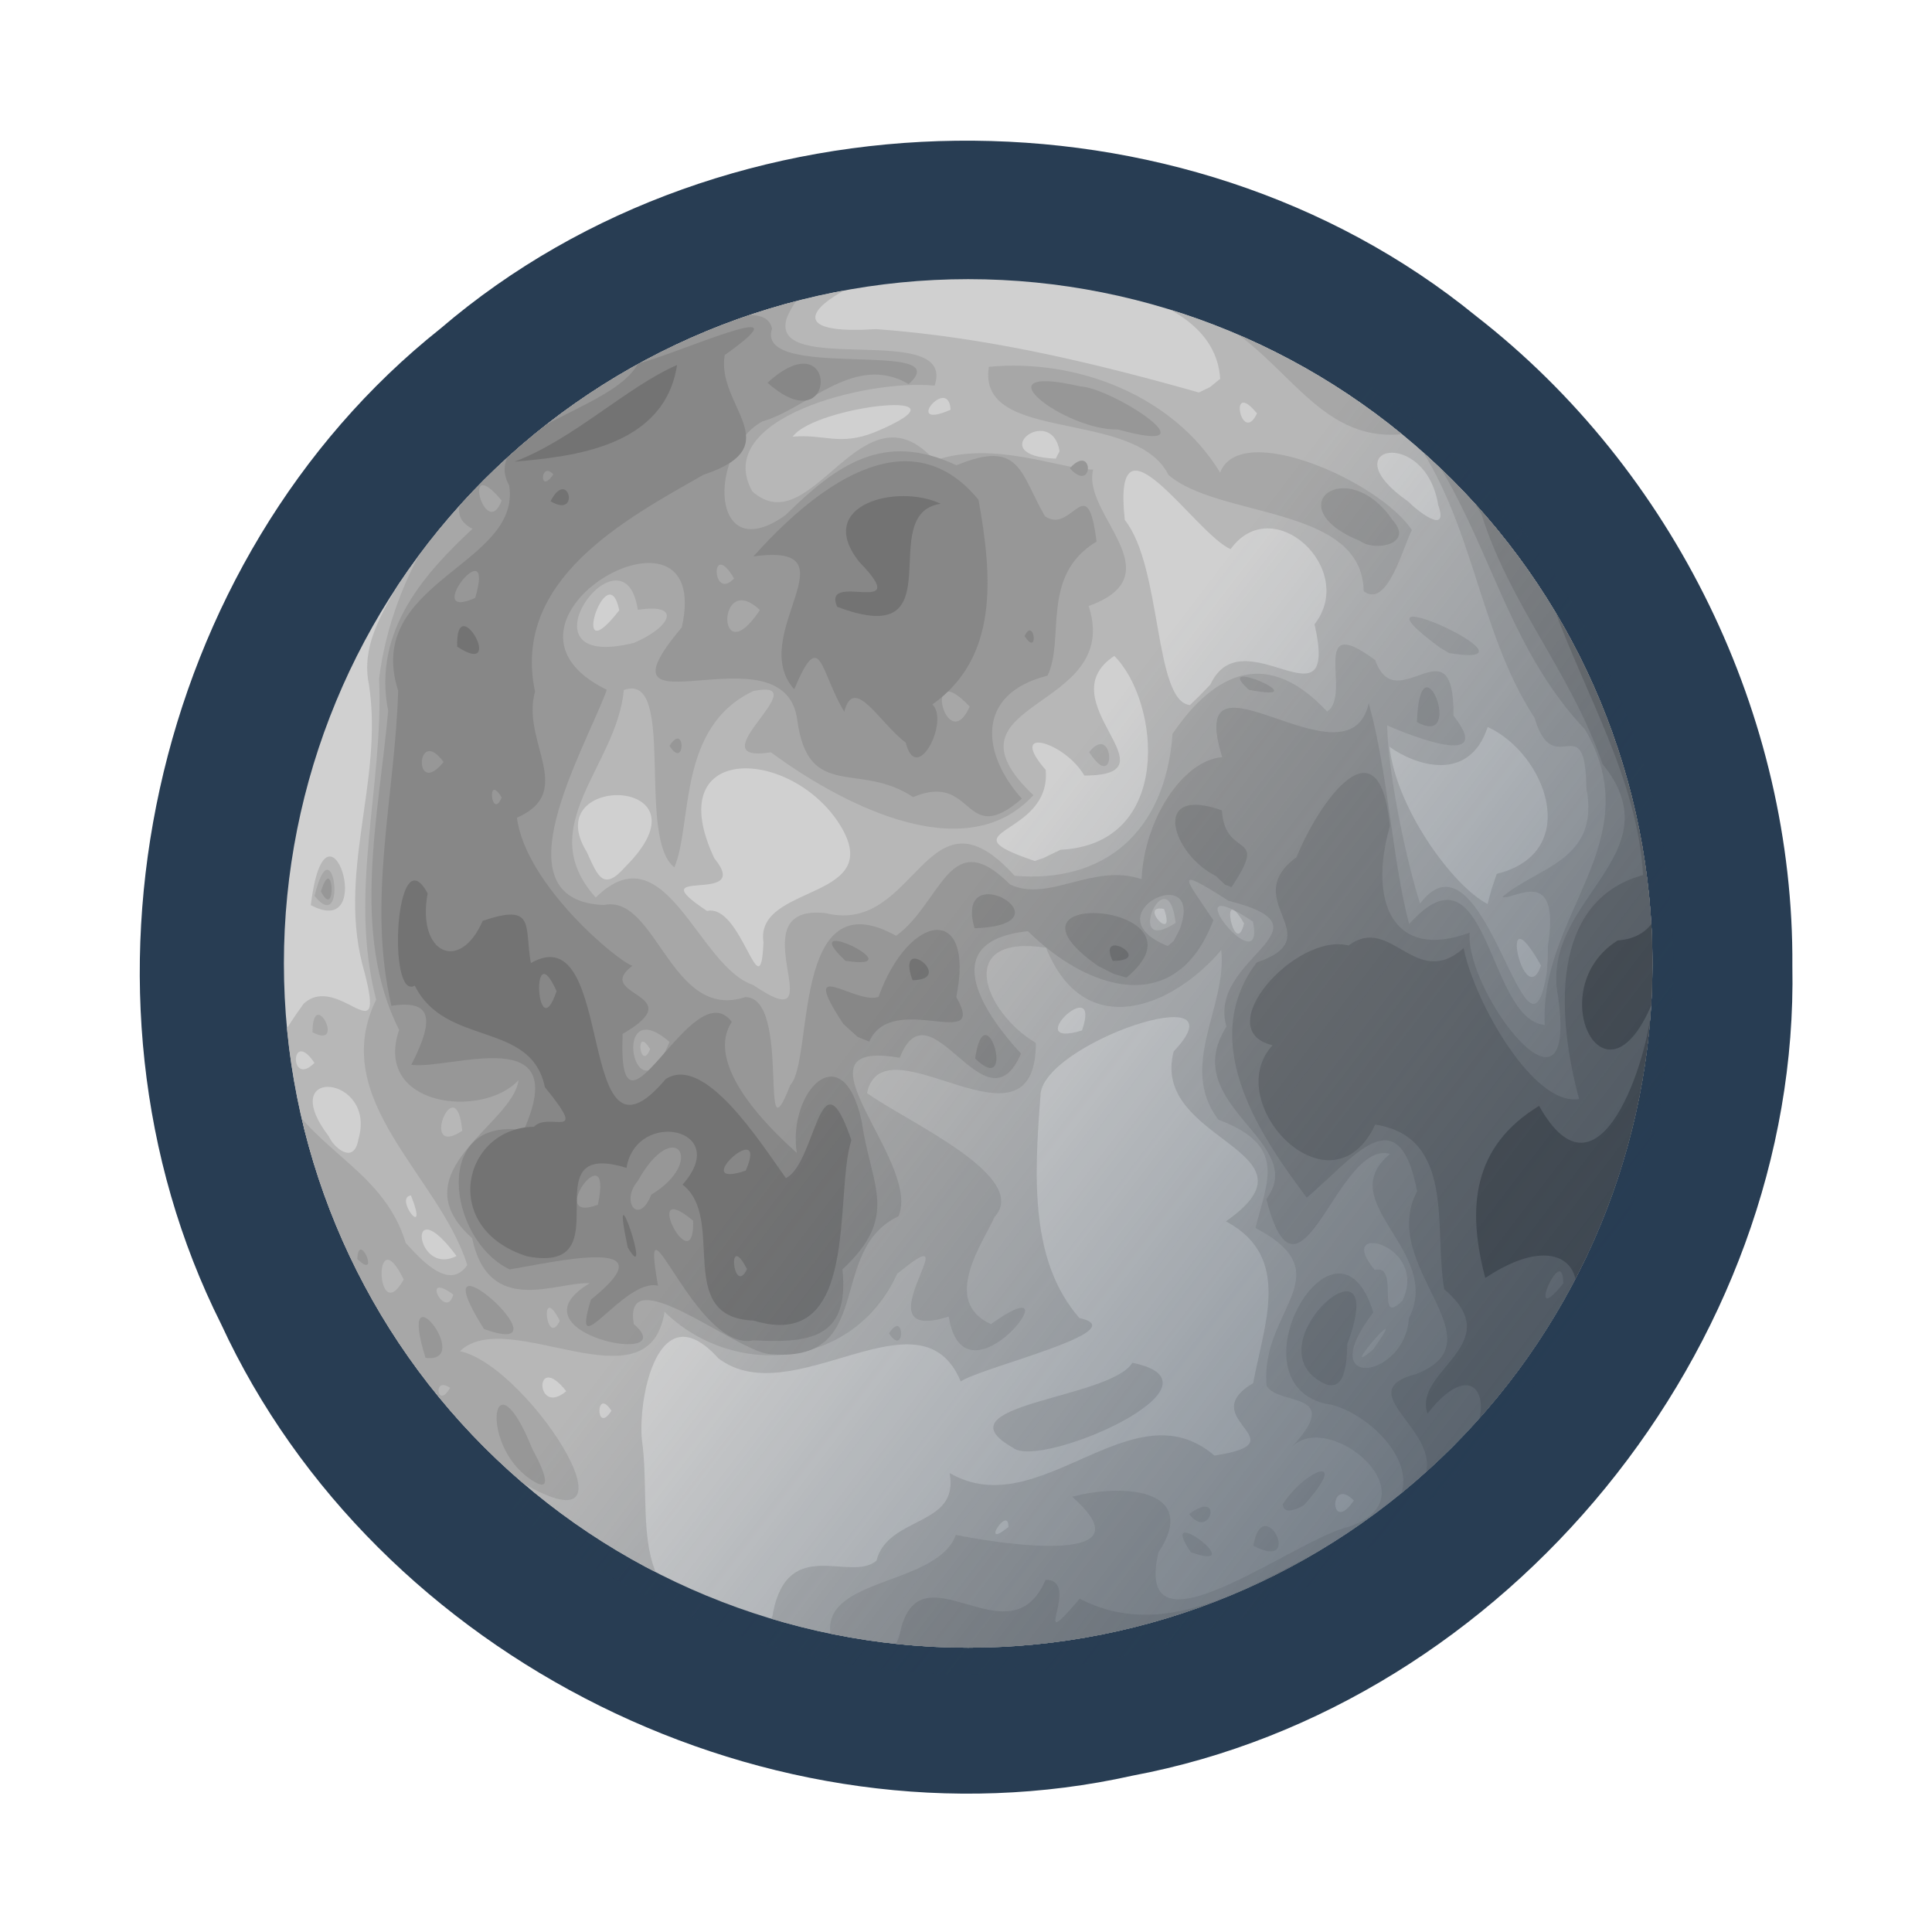
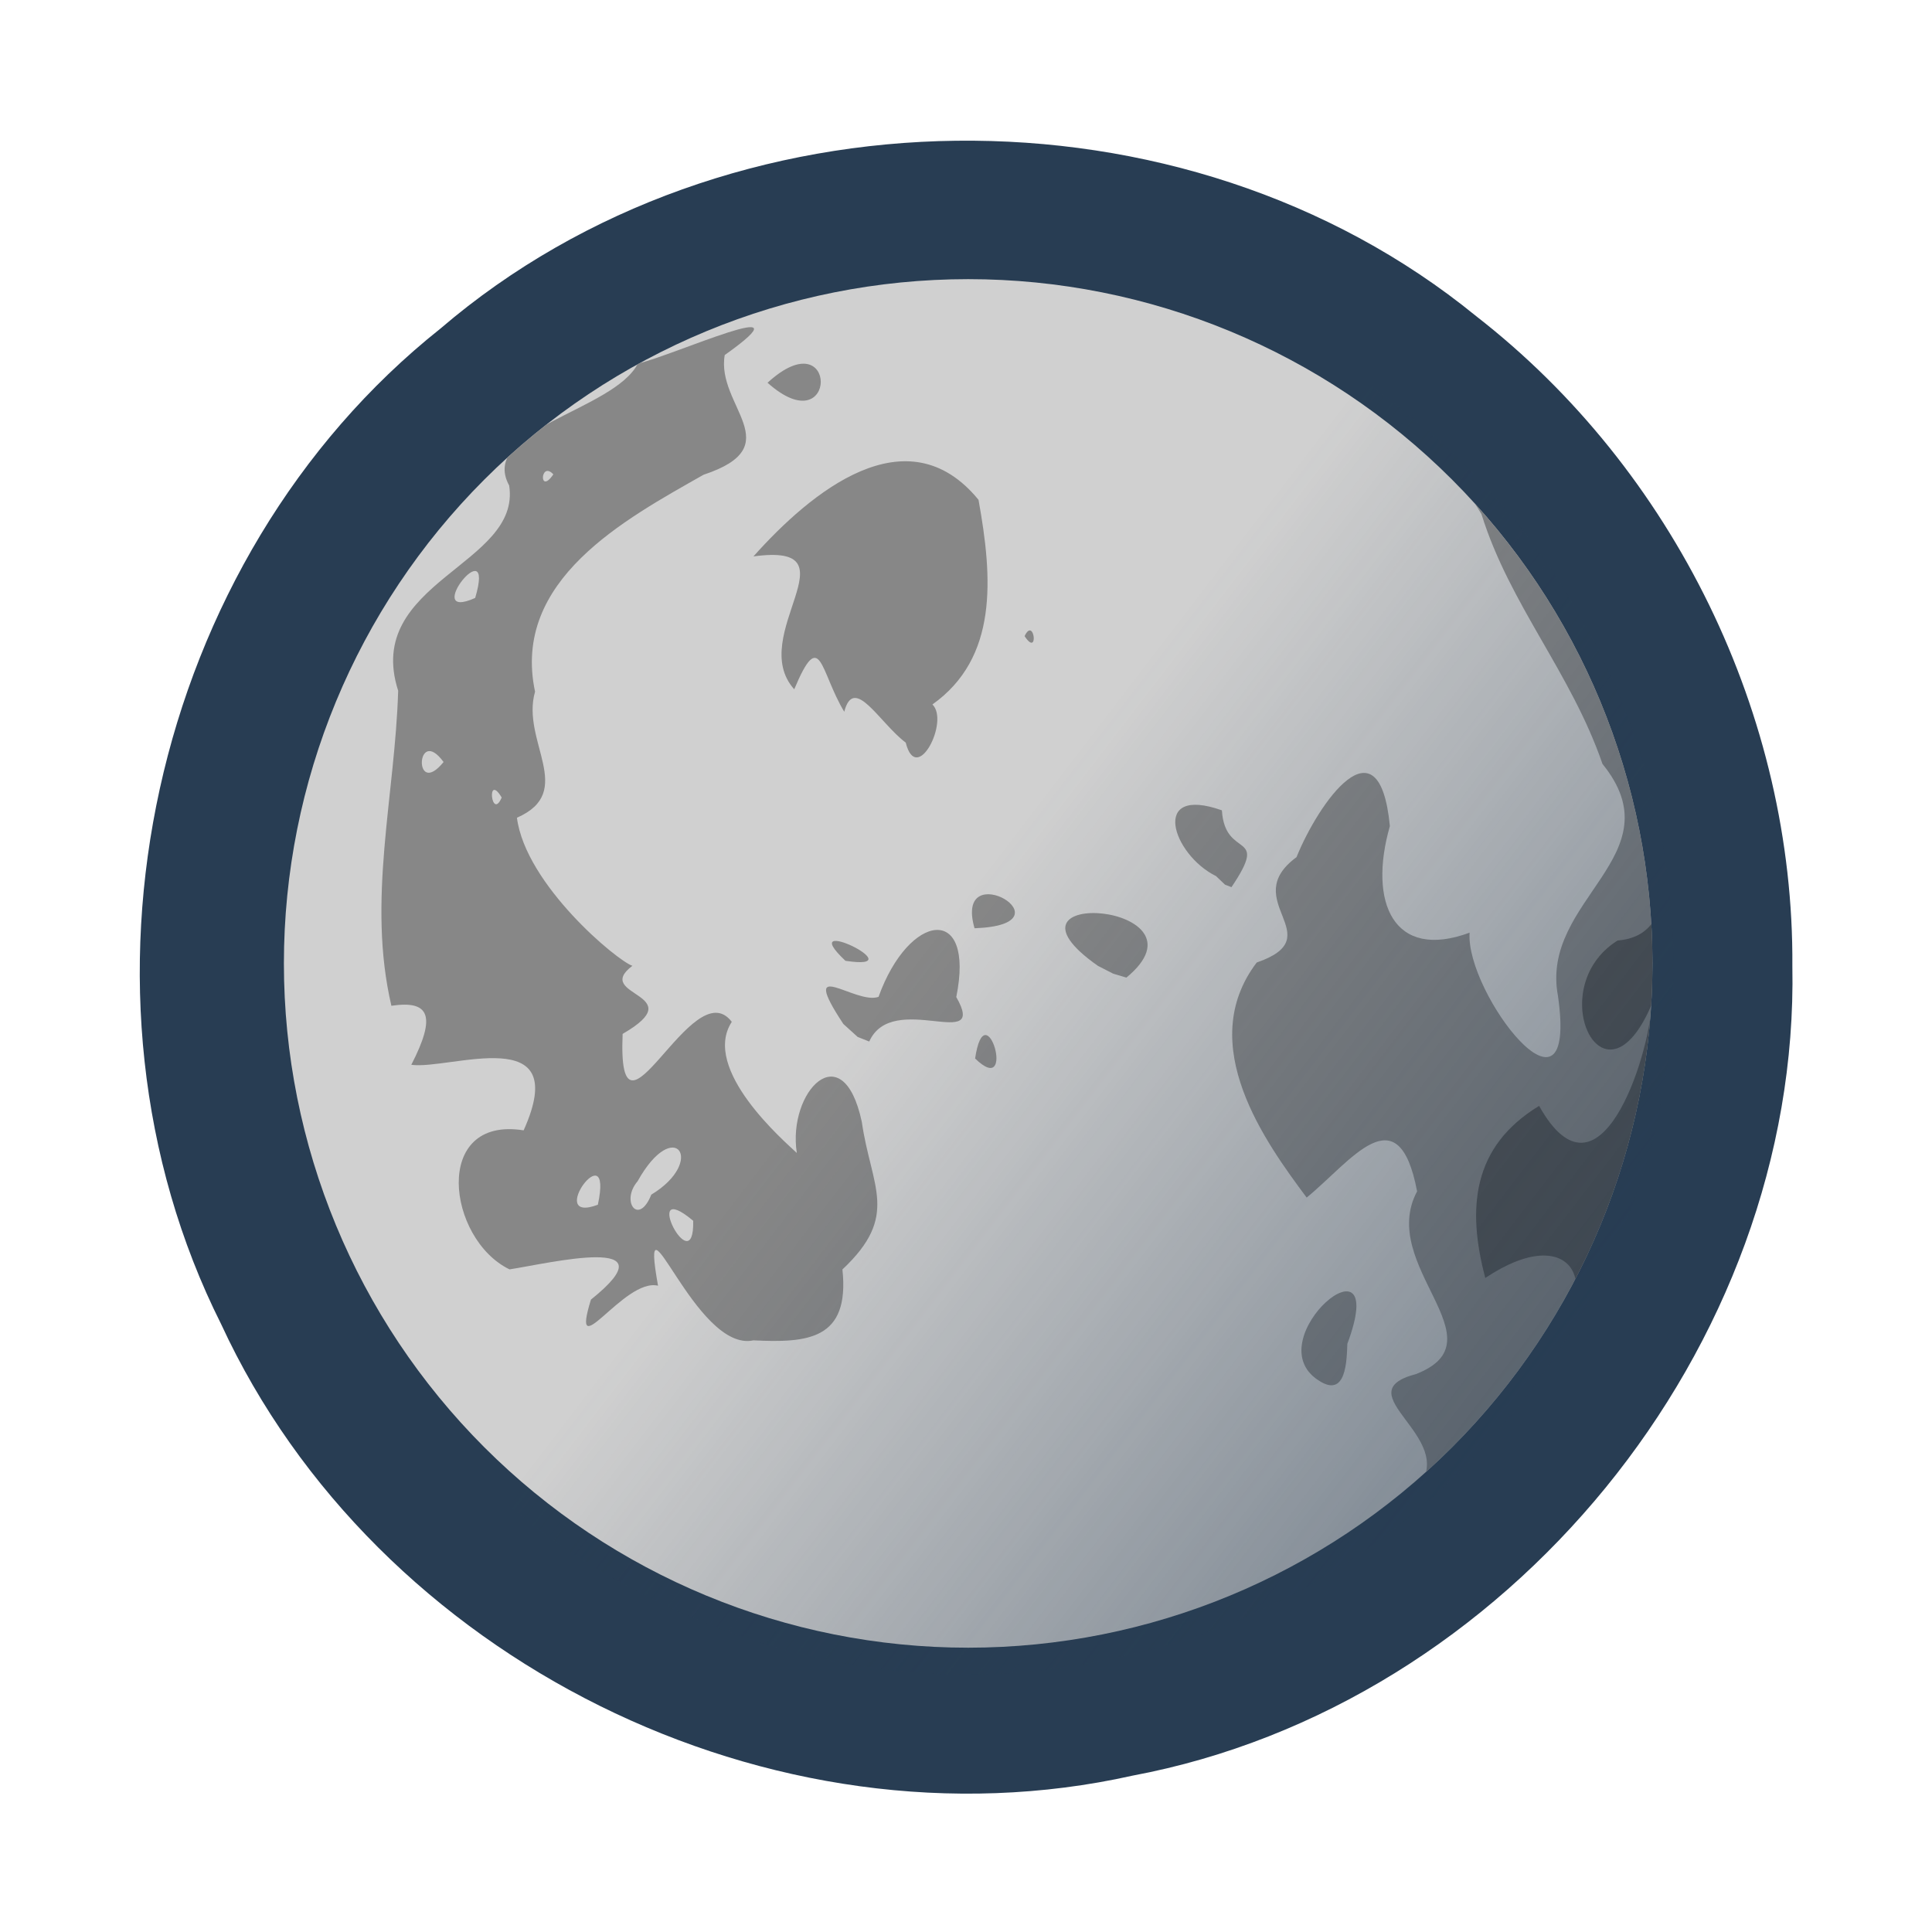
<svg xmlns="http://www.w3.org/2000/svg" xmlns:ns1="http://sodipodi.sourceforge.net/DTD/sodipodi-0.dtd" xmlns:ns2="http://www.inkscape.org/namespaces/inkscape" xmlns:xlink="http://www.w3.org/1999/xlink" width="90" height="90" id="svg2" ns1:version="0.32" ns2:version="0.45+devel" version="1.0" ns1:docname="weather-clear-night.svg" ns2:output_extension="org.inkscape.output.svg.inkscape">
  <defs id="defs4">
    <ns2:perspective ns1:type="inkscape:persp3d" ns2:vp_x="-50 : 600 : 1" ns2:vp_y="0 : 1000 : 0" ns2:vp_z="700 : 600 : 1" ns2:persp3d-origin="300 : 400 : 1" id="perspective39" />
    <linearGradient ns2:collect="always" id="linearGradient3471">
      <stop style="stop-color:#283d53;stop-opacity:0.466" offset="0" id="stop3473" />
      <stop style="stop-color:#283d53;stop-opacity:0;" offset="1" id="stop3475" />
    </linearGradient>
    <ns2:perspective ns1:type="inkscape:persp3d" ns2:vp_x="-50 : 600 : 1" ns2:vp_y="0 : 1000 : 0" ns2:vp_z="700 : 600 : 1" ns2:persp3d-origin="300 : 400 : 1" id="perspective10" />
    <ns2:perspective id="perspective3209" ns2:persp3d-origin="300 : 400 : 1" ns2:vp_z="700 : 600 : 1" ns2:vp_y="0 : 1000 : 0" ns2:vp_x="-50 : 600 : 1" ns1:type="inkscape:persp3d" />
    <clipPath clipPathUnits="userSpaceOnUse" id="clipPath3359">
      <path ns1:type="arc" style="opacity:1;fill:#c2c2c2;fill-opacity:1;fill-rule:evenodd;stroke:#000000;stroke-width:0;stroke-linecap:butt;stroke-linejoin:miter;marker:none;marker-start:none;marker-mid:none;marker-end:none;stroke-miterlimit:4;stroke-dasharray:none;stroke-dashoffset:0;stroke-opacity:1;visibility:visible;display:inline;overflow:visible;enable-background:accumulate" id="path3361" ns1:cx="42.831326" ns1:cy="43.554218" ns1:rx="27.469879" ns1:ry="27.469879" d="M 70.301,43.554 A 27.47,27.47 0 1 1 15.361,43.554 A 27.47,27.47 0 1 1 70.301,43.554 z" transform="matrix(0.967,0,0,0.967,1.59,0.529)" />
    </clipPath>
    <clipPath clipPathUnits="userSpaceOnUse" id="clipPath3363">
      <path ns1:type="arc" style="opacity:1;fill:#c2c2c2;fill-opacity:1;fill-rule:evenodd;stroke:#000000;stroke-width:0;stroke-linecap:butt;stroke-linejoin:miter;marker:none;marker-start:none;marker-mid:none;marker-end:none;stroke-miterlimit:4;stroke-dasharray:none;stroke-dashoffset:0;stroke-opacity:1;visibility:visible;display:inline;overflow:visible;enable-background:accumulate" id="path3365" ns1:cx="42.831326" ns1:cy="43.554218" ns1:rx="27.469879" ns1:ry="27.469879" d="M 70.301,43.554 A 27.47,27.47 0 1 1 15.361,43.554 A 27.47,27.47 0 1 1 70.301,43.554 z" transform="matrix(0.967,0,0,0.967,1.59,0.529)" />
    </clipPath>
    <clipPath clipPathUnits="userSpaceOnUse" id="clipPath3367">
      <path ns1:type="arc" style="opacity:1;fill:#c2c2c2;fill-opacity:1;fill-rule:evenodd;stroke:#000000;stroke-width:0;stroke-linecap:butt;stroke-linejoin:miter;marker:none;marker-start:none;marker-mid:none;marker-end:none;stroke-miterlimit:4;stroke-dasharray:none;stroke-dashoffset:0;stroke-opacity:1;visibility:visible;display:inline;overflow:visible;enable-background:accumulate" id="path3369" ns1:cx="42.831326" ns1:cy="43.554218" ns1:rx="27.469879" ns1:ry="27.469879" d="M 70.301,43.554 A 27.47,27.47 0 1 1 15.361,43.554 A 27.47,27.47 0 1 1 70.301,43.554 z" transform="matrix(0.967,0,0,0.967,1.59,0.529)" />
    </clipPath>
    <clipPath clipPathUnits="userSpaceOnUse" id="clipPath3371">
      <path ns1:type="arc" style="opacity:1;fill:#c2c2c2;fill-opacity:1;fill-rule:evenodd;stroke:#000000;stroke-width:0;stroke-linecap:butt;stroke-linejoin:miter;marker:none;marker-start:none;marker-mid:none;marker-end:none;stroke-miterlimit:4;stroke-dasharray:none;stroke-dashoffset:0;stroke-opacity:1;visibility:visible;display:inline;overflow:visible;enable-background:accumulate" id="path3373" ns1:cx="42.831326" ns1:cy="43.554218" ns1:rx="27.469879" ns1:ry="27.469879" d="M 70.301,43.554 A 27.47,27.47 0 1 1 15.361,43.554 A 27.47,27.47 0 1 1 70.301,43.554 z" transform="matrix(0.967,0,0,0.967,1.59,0.529)" />
    </clipPath>
    <clipPath clipPathUnits="userSpaceOnUse" id="clipPath3375">
-       <path ns1:type="arc" style="opacity:1;fill:#c2c2c2;fill-opacity:1;fill-rule:evenodd;stroke:#000000;stroke-width:0;stroke-linecap:butt;stroke-linejoin:miter;marker:none;marker-start:none;marker-mid:none;marker-end:none;stroke-miterlimit:4;stroke-dasharray:none;stroke-dashoffset:0;stroke-opacity:1;visibility:visible;display:inline;overflow:visible;enable-background:accumulate" id="path3377" ns1:cx="42.831326" ns1:cy="43.554218" ns1:rx="27.469879" ns1:ry="27.469879" d="M 70.301,43.554 A 27.47,27.47 0 1 1 15.361,43.554 A 27.47,27.47 0 1 1 70.301,43.554 z" transform="matrix(0.967,0,0,0.967,1.59,0.529)" />
-     </clipPath>
+       </clipPath>
    <clipPath clipPathUnits="userSpaceOnUse" id="clipPath3379">
      <path ns1:type="arc" style="opacity:1;fill:#c2c2c2;fill-opacity:1;fill-rule:evenodd;stroke:#000000;stroke-width:0;stroke-linecap:butt;stroke-linejoin:miter;marker:none;marker-start:none;marker-mid:none;marker-end:none;stroke-miterlimit:4;stroke-dasharray:none;stroke-dashoffset:0;stroke-opacity:1;visibility:visible;display:inline;overflow:visible;enable-background:accumulate" id="path3381" ns1:cx="42.831326" ns1:cy="43.554218" ns1:rx="27.469879" ns1:ry="27.469879" d="M 70.301,43.554 A 27.47,27.47 0 1 1 15.361,43.554 A 27.47,27.47 0 1 1 70.301,43.554 z" transform="matrix(0.967,0,0,0.967,1.59,0.529)" />
    </clipPath>
    <clipPath clipPathUnits="userSpaceOnUse" id="clipPath3383">
-       <path ns1:type="arc" style="opacity:1;fill:#c2c2c2;fill-opacity:1;fill-rule:evenodd;stroke:#000000;stroke-width:0;stroke-linecap:butt;stroke-linejoin:miter;marker:none;marker-start:none;marker-mid:none;marker-end:none;stroke-miterlimit:4;stroke-dasharray:none;stroke-dashoffset:0;stroke-opacity:1;visibility:visible;display:inline;overflow:visible;enable-background:accumulate" id="path3385" ns1:cx="42.831326" ns1:cy="43.554218" ns1:rx="27.469879" ns1:ry="27.469879" d="M 70.301,43.554 A 27.47,27.47 0 1 1 15.361,43.554 A 27.47,27.47 0 1 1 70.301,43.554 z" transform="matrix(0.967,0,0,0.967,1.59,0.529)" />
-     </clipPath>
+       </clipPath>
    <clipPath clipPathUnits="userSpaceOnUse" id="clipPath3387">
      <path ns1:type="arc" style="opacity:1;fill:#c2c2c2;fill-opacity:1;fill-rule:evenodd;stroke:#000000;stroke-width:0;stroke-linecap:butt;stroke-linejoin:miter;marker:none;marker-start:none;marker-mid:none;marker-end:none;stroke-miterlimit:4;stroke-dasharray:none;stroke-dashoffset:0;stroke-opacity:1;visibility:visible;display:inline;overflow:visible;enable-background:accumulate" id="path3389" ns1:cx="42.831326" ns1:cy="43.554218" ns1:rx="27.469879" ns1:ry="27.469879" d="M 70.301,43.554 A 27.47,27.47 0 1 1 15.361,43.554 A 27.47,27.47 0 1 1 70.301,43.554 z" transform="matrix(0.967,0,0,0.967,1.59,0.529)" />
    </clipPath>
    <linearGradient ns2:collect="always" xlink:href="#linearGradient3471" id="linearGradient3477" x1="73.739" y1="69.271" x2="42.839" y2="45.596" gradientUnits="userSpaceOnUse" gradientTransform="matrix(0.985,0,0,0.985,-5.3833166e-2,0.125)" />
    <linearGradient ns2:collect="always" xlink:href="#linearGradient3471" id="linearGradient2423" gradientUnits="userSpaceOnUse" gradientTransform="matrix(0.889,0,0,0.889,4.337,4.504)" x1="73.739" y1="69.271" x2="42.839" y2="45.596" />
  </defs>
  <ns1:namedview id="base" pagecolor="#ffffff" bordercolor="#666666" borderopacity="1.0" gridtolerance="10000" guidetolerance="10" objecttolerance="10" ns2:pageopacity="0.0" ns2:pageshadow="2" ns2:zoom="5.5333333" ns2:cx="38.796508" ns2:cy="44.015384" ns2:document-units="px" ns2:current-layer="layer1" showgrid="false" ns2:window-width="1024" ns2:window-height="736" ns2:window-x="0" ns2:window-y="1" />
  <g ns2:label="Layer 1" ns2:groupmode="layer" id="layer1">
    <path style="opacity:1;fill:#283d53;fill-opacity:1;fill-rule:evenodd;stroke:#000000;stroke-width:0;stroke-linecap:butt;stroke-linejoin:miter;marker:none;marker-start:none;marker-mid:none;marker-end:none;stroke-miterlimit:4;stroke-dasharray:none;stroke-dashoffset:0;stroke-opacity:1;visibility:visible;display:inline;overflow:visible;enable-background:accumulate" d="M 83.495,45.005 C 83.838,62.774 70.208,79.446 52.755,82.717 C 35.964,86.471 17.512,77.295 10.304,61.689 C 2.563,46.272 7.015,26.042 20.519,15.305 C 33.875,3.864 55.134,3.609 68.762,14.725 C 77.971,21.88 83.579,33.333 83.495,45.005 z" id="path3391" />
    <path style="fill:#d0d0d0" clip-path="url(#clipPath3387)" d="M 5.602,42.47 C 5.602,29.94 5.602,17.41 5.602,4.88 C 30.663,4.88 55.723,4.88 80.783,4.88 C 80.783,29.94 80.783,55 80.783,80.06 C 55.723,80.06 30.663,80.06 5.602,80.06 C 5.602,67.53 5.602,55 5.602,42.47 z" id="path3233" transform="matrix(1.2,0,0,1.2,-6.508,-6.295)" />
    <path style="fill:#b7b7b7" clip-path="url(#clipPath3383)" d="M 5.602,42.47 C 5.602,29.94 5.602,17.41 5.602,4.88 C 30.663,4.88 55.723,4.88 80.783,4.88 C 80.783,29.94 80.783,55 80.783,80.06 C 55.723,80.06 30.663,80.06 5.602,80.06 C 5.602,67.53 5.602,55 5.602,42.47 z M 35.432,67.843 C 36.034,64.836 38.445,66.69 39.448,65.83 C 39.893,64.076 42.686,64.525 42.286,62.428 C 45.788,64.464 49.367,59.016 52.567,61.751 C 55.998,61.227 51.723,60.327 54.071,58.939 C 54.496,56.633 55.592,54.03 53.014,52.658 C 56.98,49.892 50.05,49.579 50.986,46.062 C 53.821,43.07 45.769,45.772 45.813,47.809 C 45.558,51.052 45.432,54.239 47.325,56.411 C 49.557,56.9 43.544,58.316 42.718,58.872 C 41.154,55.117 36.191,60.161 33.309,57.975 C 30.936,55.338 30.167,59.667 30.347,61.181 C 30.753,64.089 29.587,67.926 34.118,68.196 C 34.508,68.247 35.412,68.471 35.432,67.843 z M 44.747,61.447 C 41.746,59.753 48.508,59.568 49.381,58.149 C 53.445,58.979 45.768,62.313 44.747,61.447 z M 29.41,65.776 C 27.454,64.877 30.182,66.615 29.41,65.776 z M 44.571,64.523 C 44.586,63.633 43.422,65.461 44.571,64.523 z M 57.978,63.494 C 56.994,62.498 57.039,64.883 57.978,63.494 z M 29.159,60.012 C 28.536,59.036 28.536,60.988 29.159,60.012 z M 27.405,59.252 C 26.147,57.65 26.195,60.278 27.405,59.252 z M 23.145,54.003 C 21.159,51.323 21.539,54.836 23.145,54.003 z M 21.377,51.653 C 20.693,51.733 22.106,53.497 21.377,51.653 L 21.377,51.653 z M 19.338,49.469 C 20.066,46.984 16.066,46.581 18.194,49.369 C 18.357,49.764 19.163,50.504 19.338,49.469 z M 17.631,46.506 C 16.692,45.117 16.647,47.502 17.631,46.506 z M 17.209,44.212 C 18.543,42.973 20.424,46.259 19.573,42.99 C 18.456,39.181 20.321,35.616 19.748,31.836 C 19.237,29.439 21.627,27.603 21.982,25.316 C 17.569,30.223 15.235,37.216 16.025,43.858 C 16.53,46.177 15.595,46.422 17.209,44.212 z M 17.488,40.383 C 18.087,35.5 20.151,41.797 17.488,40.383 z M 47.427,45.248 C 48.227,42.921 44.961,45.999 47.427,45.248 L 47.427,45.248 z M 65.246,42.729 C 63.512,39.641 64.578,44.626 65.246,42.729 z M 35.061,41.824 C 34.711,39.501 40.048,40.252 37.929,37.112 C 35.946,34.226 31.066,34.141 33.156,38.57 C 34.696,40.439 30.13,38.794 32.871,40.609 C 34.226,40.311 34.945,44.58 35.061,41.824 z M 53.718,41.092 C 52.7,39.345 53.368,42.566 53.718,41.092 z M 50.612,40.533 C 49.571,40.318 51.105,41.95 50.612,40.533 z M 63.527,39.171 C 66.874,38.328 65.432,34.498 63.176,33.469 C 62.448,35.664 60.359,34.956 59.365,34.236 C 59.621,36.615 61.822,39.648 63.172,40.34 L 63.316,39.79 L 63.527,39.171 L 63.527,39.171 z M 29.703,38.89 C 33.235,35.367 26.287,35.22 28.199,38.312 C 28.632,39.261 28.841,39.872 29.703,38.89 z M 46.592,38.233 C 50.997,38.018 50.453,32.474 48.68,30.709 C 46.039,32.463 51.207,35.346 47.515,35.353 C 46.776,34.056 44.487,33.375 46.016,35.132 C 46.251,37.763 41.927,37.437 45.598,38.67 L 45.933,38.554 L 46.592,38.233 L 46.592,38.233 z M 52.411,31.819 C 53.668,29.107 57.436,33.768 56.453,29.478 C 58.13,27.345 54.833,24.285 53.195,26.565 C 51.808,25.955 48.581,20.795 49.088,25.433 C 50.54,27.244 50.214,32.479 51.617,32.616 L 51.987,32.257 L 52.411,31.819 L 52.411,31.819 z M 29.463,28.937 C 29.006,26.703 27.442,31.541 29.463,28.937 L 29.463,28.937 z M 61.254,24.849 C 60.752,21.769 57.017,22.585 60.095,24.719 C 60.38,25.022 61.698,26.09 61.254,24.849 z M 46.555,22.762 C 46.24,20.876 43.547,22.95 46.407,23.05 L 46.555,22.762 L 46.555,22.762 z M 39.376,22.027 C 43.565,20.274 37.073,20.971 36.196,22.198 C 37.427,22.085 38,22.569 39.376,22.027 z M 54.219,21.294 C 53.078,19.892 53.62,22.576 54.219,21.294 z M 42.326,21.152 C 42.249,19.788 40.426,21.989 42.326,21.152 L 42.326,21.152 z M 52.791,19.952 C 52.549,16.107 45.54,15.881 42.195,15.545 C 39.855,15.099 33.735,18.394 39.434,18.022 C 43.804,18.341 48.008,19.364 51.963,20.483 L 52.395,20.272 L 52.791,19.952 L 52.791,19.952 z" id="path3231" transform="matrix(1.2,0,0,1.2,-6.508,-6.295)" />
-     <path style="fill:#a7a7a7" clip-path="url(#clipPath3379)" d="M 5.602,42.47 C 5.602,29.94 5.602,17.41 5.602,4.88 C 30.663,4.88 55.723,4.88 80.783,4.88 C 80.783,29.94 80.783,55 80.783,80.06 C 55.723,80.06 30.663,80.06 5.602,80.06 C 5.602,67.53 5.602,55 5.602,42.47 z M 37.73,68.984 C 36.955,66.429 41.772,66.895 42.529,64.829 C 44.464,65.227 50.104,66.027 47.04,63.348 C 49.247,62.78 51.961,63.153 50.391,65.519 C 49.382,69.913 55.698,64.992 57.758,64.523 C 61.167,63.384 56.977,59.879 55.536,61.454 C 57.657,59.211 55.019,59.841 54.592,59.035 C 54.328,56.102 57.597,54.723 54.159,52.916 C 54.639,51.022 55.377,49.716 52.716,48.708 C 51.145,46.624 53.071,44.318 52.832,42.125 C 50.965,44.34 47.535,45.761 46.03,42.036 C 42.458,41.49 43.61,44.539 45.636,45.732 C 45.629,50.472 39.728,44.703 39.08,47.678 C 40.598,48.778 45.46,50.917 44.028,52.494 C 43.604,53.466 41.928,55.752 43.891,56.648 C 47.409,54.127 42.864,60.185 42.253,56.354 C 38.597,57.517 43.327,52.172 40.252,54.694 C 38.56,58.399 33.909,58.798 31.22,56.169 C 30.622,60.026 25.162,55.899 23.277,57.698 C 26.025,58.275 31.008,66.241 25.156,62.471 C 22.288,60.187 27.134,65.427 28.406,65.661 C 31.03,67.12 35.292,69.557 37.73,68.984 z M 51.651,65.505 C 50.245,63.428 54.059,66.338 51.651,65.505 z M 54.08,65.253 C 54.436,63.091 56.102,66.301 54.08,65.253 z M 51.588,64.022 C 52.945,63 52.412,65.098 51.588,64.022 z M 55.222,63.638 C 56.123,62.258 57.875,61.637 56.041,63.677 C 55.885,63.773 55.244,64.102 55.222,63.638 z M 39.935,57.005 C 40.558,56.029 40.558,57.98 39.935,57.005 z M 23.771,61.014 C 23.003,60.209 23.692,61.878 23.771,61.014 z M 22.894,59.12 C 22.197,58.642 22.403,60.006 22.894,59.12 z M 21.892,59.108 C 20.127,56.093 20.293,58.636 21.892,59.108 z M 58.73,57.631 C 60.386,55.297 57.18,58.956 58.73,57.631 z M 27.154,56.518 C 26.355,54.957 26.624,57.622 27.154,56.518 z M 59.867,55.738 C 60.914,53.538 57.17,52.63 58.793,54.544 C 59.791,54.294 58.787,56.807 59.867,55.738 z M 23.019,55.501 C 21.711,54.535 22.74,56.54 23.019,55.501 z M 21.096,54.916 C 19.895,52.463 20.007,56.858 21.096,54.916 z M 23.563,54.354 C 22.476,50.882 18.118,47.957 20.026,44.052 C 18.934,39.856 20.323,35.778 20.139,31.593 C 20.638,27.585 23.074,23.822 26.324,21.43 C 28.741,18.621 22.535,23.879 22.046,24.929 C 16.73,31.029 14.331,39.805 16.411,47.678 C 17.806,50.012 20.35,50.77 21.173,53.495 C 21.691,54.055 22.848,55.413 23.563,54.354 z M 17.555,45.317 C 17.564,43.488 18.881,46.022 17.555,45.317 z M 17.635,40.027 C 18.345,37.081 18.939,41.636 17.635,40.027 L 17.635,40.027 z M 23.368,49.144 C 23.136,46.635 21.648,50.275 23.368,49.144 z M 30.663,45.978 C 30.062,44.977 30.263,46.91 30.663,45.978 z M 65.513,41.969 C 66.018,38.752 64.152,40.215 63.742,40.07 C 65.051,38.916 67.559,38.673 67.006,35.836 C 66.97,32.624 65.73,35.628 64.995,33.111 C 62.79,29.75 62.647,25.421 60.171,22.061 C 56.65,22.624 55.482,19.188 52.527,17.617 C 49.74,16.64 46.962,15.147 43.922,15.541 C 41.308,15.882 37.221,14.581 35.964,17.594 C 35.229,19.921 42.577,17.664 41.704,20.216 C 39.053,19.954 33.047,21.497 34.627,24.321 C 36.948,26.391 38.882,19.956 41.709,23.121 C 44.004,22.33 46.527,23.448 47.861,23.476 C 47.401,25.198 51.071,27.55 47.685,28.771 C 49.026,32.891 41.623,32.393 45.539,36.115 C 42.797,39.108 37.768,36.237 35.351,34.451 C 32.341,34.916 37.266,31.56 34.672,32.07 C 31.695,33.468 32.317,37.23 31.602,38.916 C 30.119,37.769 31.695,31.284 29.64,32.033 C 29.367,35.005 26.076,37.343 28.551,40.087 C 31.263,37.418 32.512,42.777 34.659,43.481 C 38.021,45.77 33.881,40.29 37.484,40.695 C 41.017,41.571 41.38,35.454 44.808,39.242 C 48.254,39.542 50.663,37.587 50.941,33.734 C 52.641,31.232 54.685,30.44 56.941,32.867 C 57.938,32.241 56.178,28.925 58.811,30.872 C 59.623,33.201 61.887,29.26 61.848,33.03 C 63.647,35.307 59.531,33.526 59.271,33.403 C 59.32,35.453 60.067,38.831 60.55,40.319 C 63.084,37.008 64.718,47.743 65.473,42.972 L 65.508,42.472 L 65.513,41.969 L 65.513,41.969 z M 47.704,34.442 C 48.682,33.217 48.796,36.141 47.704,34.442 z M 61.311,30.378 C 57.109,27.287 65.831,31.257 61.683,30.6 L 61.311,30.378 L 61.311,30.378 z M 58.361,28.197 C 58.313,24.862 52.757,25.379 50.787,23.687 C 49.491,21.076 43.338,22.493 43.811,19.486 C 47.232,19.157 50.974,20.604 52.789,23.592 C 53.564,21.549 58.946,23.908 60.234,25.82 C 59.886,26.471 59.291,28.891 58.361,28.197 z M 54.063,41.022 C 50.727,38.801 54.577,43.576 54.063,41.022 z M 51.061,41.069 C 50.75,38.418 48.99,42.443 51.061,41.069 z M 30.032,30.203 C 31.431,29.612 31.954,28.648 30.184,28.919 C 29.638,25.361 25.255,31.384 30.032,30.203 z M 33.294,17.579 C 33.617,16.518 29.115,19.071 32.682,17.819 L 33.294,17.579 L 33.294,17.579 z" id="path3229" transform="matrix(1.2,0,0,1.2,-6.508,-6.295)" />
    <path style="fill:#979797" clip-path="url(#clipPath3375)" d="M 5.602,42.47 C 5.602,29.94 5.602,17.41 5.602,4.88 C 30.663,4.88 55.723,4.88 80.783,4.88 C 80.783,29.94 80.783,55 80.783,80.06 C 55.723,80.06 30.663,80.06 5.602,80.06 C 5.602,67.53 5.602,55 5.602,42.47 z M 40.357,68.658 C 41.095,65.116 44.617,69.849 46.012,66.574 C 47.464,66.555 45.273,69.726 47.338,67.308 C 51.106,69.259 54.923,66.12 58.303,64.646 C 61.861,63.055 58.616,59.909 56.828,59.73 C 53.159,58.755 57.331,51.637 58.735,56.193 C 56.366,59.277 59.973,58.782 60.117,56.416 C 61.459,53.815 57.104,51.915 59.384,50.041 C 57.349,49.454 55.864,56.78 54.583,51.795 C 56.258,49.566 51.098,48.145 53.034,45.101 C 52.255,42.407 57.426,41.3 53.113,40.214 C 50.867,38.77 51.478,39.394 52.526,40.969 C 51.042,44.873 47.552,43.605 45.329,41.395 C 41.554,41.791 43.846,44.844 45.058,46.145 C 43.693,49.316 41.534,43.286 40.351,46.309 C 35.86,45.532 41.223,50.342 40.302,52.461 C 37.464,53.8 39.483,58.248 35.227,57.803 C 33.855,57.579 29.587,54.091 30.028,56.647 C 31.999,58.356 25.065,57.001 28.314,55.063 C 27.053,54.981 24.409,56.402 23.751,53.312 C 20.866,50.735 25.339,48.908 25.552,47.177 C 24.167,48.687 19.9,48.215 20.917,45.227 C 19.03,41.487 20.13,36.904 20.492,32.843 C 19.86,29.664 22.045,27.385 23.765,25.774 C 21.533,24.632 27.075,21.103 28.769,20.159 C 30.095,18.892 35.077,16.383 35.393,18.005 C 34.704,20.078 42.693,18.369 40.698,20.156 C 38.594,18.932 36.804,21.099 35.014,21.607 C 32.884,22.8 32.979,27.338 35.916,25.243 C 37.896,23.297 39.723,21.97 42.552,23.308 C 45.049,22.279 45.018,23.618 45.988,25.285 C 47.046,26.024 47.628,23.383 47.992,26.268 C 45.795,27.589 46.78,30.048 46.088,31.475 C 43.253,32.19 43.545,34.537 45.092,36.25 C 42.806,38.228 43.279,35.174 40.871,36.19 C 38.78,34.79 36.804,36.361 36.373,33.198 C 35.896,29.46 28.15,34.039 31.89,29.601 C 33.167,23.911 23.495,29.344 28.979,32.024 C 28.163,34.286 24.629,40.209 28.866,40.379 C 30.91,39.941 31.463,44.905 34.356,43.953 C 36.167,43.954 34.839,50.578 36.104,47.365 C 37.021,46.404 36.13,39.295 40.211,41.574 C 41.997,40.27 42.278,37.222 44.635,39.581 C 46.138,40.295 47.852,38.734 49.741,39.375 C 49.839,37.056 51.35,34.752 52.87,34.639 C 51.364,29.817 57.759,36.043 58.559,32.545 C 59.322,35.301 59.467,38.647 60.127,41.116 C 63.214,37.667 63.145,44.843 65.391,45.034 C 65.174,40.712 69.483,37.93 66.956,33.568 C 64.165,30.604 63.418,26.99 61.449,23.579 C 58.991,20.465 55.042,18.774 51.576,16.966 C 38.345,11.555 21.977,19.541 17.256,32.843 C 12.2,46.232 19.488,62.915 32.903,68.064 C 34.677,68.364 39.738,71.244 40.357,68.658 z M 25.979,62.644 C 24.005,61.28 24.537,57.643 26.088,61.493 C 26.286,61.852 27.15,63.476 25.979,62.644 z M 21.942,57.957 C 20.791,54.275 23.874,58.202 21.942,57.957 z M 24.21,56.836 C 21.469,52.494 27.827,58.151 24.21,56.836 z M 19.294,54.121 C 19.345,52.961 20.214,55.007 19.294,54.121 z M 17.882,39.853 C 18.365,38.276 18.503,41.052 17.882,39.853 z M 31.414,34.2 C 32.038,33.224 32.038,35.176 31.414,34.2 z M 60.428,33.275 C 60.547,29.77 62.334,34.341 60.428,33.275 L 60.428,33.275 z M 53.906,32.022 C 52.342,30.634 56.75,32.583 53.906,32.022 L 53.906,32.022 z M 58.229,26.25 C 54.969,24.932 57.706,22.841 59.483,25.437 C 60.335,26.372 58.795,26.671 58.229,26.25 z M 46.952,23.424 C 47.891,22.397 47.891,24.451 46.952,23.424 z M 48.831,21.92 C 46.764,21.967 43.263,19.304 47.353,20.244 C 48.614,20.303 52.744,23.002 48.831,21.92 z M 31.414,45.693 C 29.072,43.662 30.064,49.003 31.414,45.693 L 31.414,45.693 z M 51.218,41.326 C 52.25,38.557 47.699,40.749 50.756,41.969 L 50.982,41.78 L 51.218,41.326 L 51.218,41.326 z M 43.067,32.676 C 41.17,30.648 42.167,34.69 43.067,32.676 z M 34.923,28.929 C 33.241,27.331 33.229,31.47 34.923,28.929 L 34.923,28.929 z M 33.92,27.699 C 32.982,26.124 33.058,28.63 33.92,27.699 z M 24.899,24.677 C 23.285,22.737 24.277,26.302 24.899,24.677 z" id="path3227" transform="matrix(1.2,0,0,1.2,-6.508,-6.295)" />
    <path style="fill:#878787" clip-path="url(#clipPath3371)" d="M 5.602,42.47 C 5.602,29.94 5.602,17.41 5.602,4.88 C 30.663,4.88 55.723,4.88 80.783,4.88 C 80.783,29.94 80.783,55 80.783,80.06 C 55.723,80.06 30.663,80.06 5.602,80.06 C 5.602,67.53 5.602,55 5.602,42.47 z M 47.44,69.422 C 52.226,68.511 57.056,66.561 60.478,62.988 C 62.035,61.022 57.573,59.324 60.395,58.586 C 63.746,57.278 58.893,54.388 60.435,51.493 C 59.706,47.657 57.867,50.333 56.148,51.736 C 54.57,49.615 51.784,45.803 54.209,42.611 C 57.134,41.6 53.453,40.216 55.754,38.52 C 56.598,36.431 58.965,33.021 59.378,37.315 C 58.53,40.275 59.517,42.546 62.473,41.452 C 62.31,43.808 66.703,49.491 65.902,43.898 C 65.198,40.156 70.51,38.454 67.631,34.9 C 66.413,31.363 64.026,28.717 62.933,25.201 C 60.085,20.482 54.803,17.995 49.809,16.189 C 37.314,12.434 22.822,19.346 17.824,31.394 C 15.21,37.005 15.034,43.646 16.592,49.574 C 19.292,60.268 29.057,69.271 40.259,69.739 C 42.649,69.697 45.074,69.789 47.44,69.422 z M 43.261,69.384 C 44.497,68.956 43.44,69.899 43.261,69.384 z M 56.6,58.826 C 54.16,57.242 59.447,52.804 57.728,57.41 C 57.701,58.017 57.701,59.567 56.6,58.826 z M 34.672,57.278 C 32.411,57.77 30.213,50.924 30.968,55.157 C 29.653,54.835 27.527,58.414 28.363,55.697 C 31.589,53.111 26.723,54.29 25.203,54.523 C 22.779,53.346 22.187,48.556 25.751,49.126 C 27.669,44.86 22.88,46.79 21.39,46.581 C 22.372,44.673 22.094,44.07 20.617,44.29 C 19.662,40.197 20.759,36.15 20.88,32.059 C 19.521,27.826 25.672,27.186 25.189,24.093 C 23.99,21.897 29.247,21.2 30.186,19.359 C 31.535,19.057 37.039,16.554 33.557,19.029 C 33.214,21.005 36.108,22.557 32.736,23.675 C 29.676,25.411 25.273,27.766 26.194,32.096 C 25.637,34.018 27.811,35.976 25.49,36.99 C 25.831,39.596 29.389,42.549 29.973,42.738 C 28.399,43.931 32.335,43.798 29.594,45.381 C 29.376,50.501 32.292,42.89 33.831,44.913 C 32.63,46.76 35.891,49.567 36.356,50.004 C 35.984,47.633 38.141,45.356 38.878,48.794 C 39.244,51.341 40.358,52.43 38.126,54.526 C 38.421,57.277 36.747,57.376 34.672,57.278 z M 32.333,52.636 C 30.22,50.864 32.388,55.088 32.333,52.636 z M 28.632,52.014 C 29.255,49.114 26.525,52.8 28.632,52.014 z M 30.706,51.622 C 32.858,50.323 31.606,48.53 30.174,51.103 C 29.505,51.885 30.215,52.855 30.706,51.622 z M 24.899,36.205 C 24.299,35.204 24.499,37.137 24.899,36.205 z M 22.643,34.827 C 21.57,33.362 21.465,36.278 22.643,34.827 z M 23.87,28.458 C 24.691,25.678 21.711,29.426 23.87,28.458 z M 26.904,23.66 C 26.394,23.11 26.336,24.498 26.904,23.66 z M 43.277,46.337 C 43.675,43.647 44.922,47.932 43.277,46.337 z M 38.161,44.995 C 36.37,42.278 38.63,44.266 39.528,43.944 C 40.713,40.65 43.286,40.31 42.546,43.951 C 43.797,46.143 40.074,43.663 39.167,45.678 L 38.718,45.5 L 38.161,44.995 L 38.161,44.995 z M 48.046,42.741 C 43.571,39.602 52.648,40.315 49.15,43.196 L 48.634,43.042 L 48.046,42.741 L 48.046,42.741 z M 38.243,42.544 C 36.186,40.61 41.042,42.971 38.243,42.544 L 38.243,42.544 z M 43.255,41.281 C 42.418,38.38 47.165,41.141 43.255,41.281 L 43.255,41.281 z M 52.629,39.255 C 50.937,38.425 50.048,35.709 52.857,36.703 C 52.979,38.649 54.734,37.45 53.229,39.685 L 52.979,39.589 L 52.629,39.255 L 52.629,39.255 z M 40.584,34.075 C 39.556,33.298 38.575,31.424 38.197,32.876 C 37.247,31.301 37.288,29.549 36.255,32.004 C 34.381,29.911 38.75,26.288 34.672,26.846 C 36.899,24.35 40.63,21.256 43.409,24.648 C 43.965,27.71 44.164,30.783 41.62,32.593 C 42.291,33.238 41.009,35.767 40.584,34.075 z M 45.198,29.94 C 45.572,29.148 45.763,30.8 45.198,29.94 z M 35.219,20.104 C 37.985,17.573 37.964,22.55 35.219,20.104 z" id="path3225" transform="matrix(1.2,0,0,1.2,-6.508,-6.295)" />
-     <path style="fill:#737373" clip-path="url(#clipPath3367)" d="M 5.602,42.47 C 5.602,29.94 5.602,17.41 5.602,4.88 C 30.663,4.88 55.723,4.88 80.783,4.88 C 80.783,29.94 80.783,55 80.783,80.06 C 55.723,80.06 30.663,80.06 5.602,80.06 C 5.602,67.53 5.602,55 5.602,42.47 z M 47.232,69.668 C 52.799,68.777 58.285,66.226 61.929,61.852 C 63.718,60.215 62.896,57.48 60.838,60.125 C 60.259,58.438 64.004,57.43 61.487,55.294 C 61.084,52.917 61.927,49.392 58.81,48.901 C 57.084,52.567 52.761,48.038 54.828,45.822 C 52.341,45.244 55.715,41.428 57.778,41.95 C 59.417,40.717 60.371,43.71 62.241,42.052 C 62.657,44.131 64.953,48.207 66.725,47.911 C 65.878,44.791 65.527,40.231 69.207,39.215 C 68.991,35.499 66.939,32.161 65.735,28.804 C 62.936,24.157 59.274,19.811 54.094,17.769 C 42.917,12.066 28.086,15.927 20.836,26.104 C 13.707,35.257 13.869,48.788 20.403,58.206 C 25.984,66.72 36.62,71.415 46.677,69.755 L 47.232,69.668 L 47.232,69.668 z M 34.672,56.51 C 31.562,56.391 33.638,52.553 31.92,51.233 C 33.865,49.04 30.125,48.275 29.744,50.583 C 25.882,49.389 29.737,54.755 25.885,54.016 C 22.471,52.935 23.386,49.031 26.152,48.986 C 26.731,48.374 28.335,49.605 26.574,47.447 C 26.04,44.852 22.719,45.908 21.525,43.508 C 20.444,44.127 20.771,37.604 22.025,39.928 C 21.59,42.247 23.267,43.048 24.162,40.991 C 26.227,40.299 25.772,41.176 26.031,42.632 C 29.392,40.715 27.71,51.366 31.267,47.133 C 32.779,46.166 34.923,49.573 35.933,50.98 C 37.116,50.39 37.249,45.909 38.473,49.506 C 37.786,51.662 38.844,57.776 34.672,56.51 z M 34.422,54.514 C 33.623,52.953 33.891,55.617 34.422,54.514 z M 34.372,50.69 C 35.318,48.516 32.052,51.471 34.372,50.69 L 34.372,50.69 z M 27.029,43.723 C 26.002,41.416 26.259,45.999 27.029,43.723 z M 29.793,53.674 C 29.036,50.112 30.822,55.393 29.793,53.674 z M 40.847,43.298 C 40.165,41.423 42.568,43.275 40.847,43.298 z M 48.616,42.547 C 47.979,41.197 50.287,42.552 48.616,42.547 z M 23.172,30.349 C 23.1,28.036 25.123,31.623 23.172,30.349 z M 37.921,28.801 C 37.306,27.372 40.943,29.291 38.79,27.07 C 36.991,24.833 40.27,24.002 41.94,24.802 C 39.329,25.19 42.609,30.571 37.921,28.801 z M 26.795,24.703 C 27.489,23.365 27.971,25.412 26.795,24.703 z M 25.4,23.167 C 27.708,22.288 29.736,20.278 31.706,19.414 C 31.225,22.591 27.679,22.971 25.4,23.167 L 25.4,23.167 z M 66.109,55.07 C 66.108,53.369 64.558,56.99 66.109,55.07 L 66.109,55.07 z" id="path3223" transform="matrix(1.2,0,0,1.2,-6.508,-6.295)" />
    <path style="fill:#525252" clip-path="url(#clipPath3363)" d="M 5.602,42.47 C 5.602,29.94 5.602,17.41 5.602,4.88 C 30.663,4.88 55.723,4.88 80.783,4.88 C 80.783,29.94 80.783,55 80.783,80.06 C 55.723,80.06 30.663,80.06 5.602,80.06 C 5.602,67.53 5.602,55 5.602,42.47 z M 46.952,69.9 C 54.483,68.86 61.507,64.491 65.33,57.853 C 67.858,55.088 66.426,52.618 63.082,54.856 C 62.364,52.146 62.577,49.754 65.171,48.176 C 67.504,52.345 69.434,46.289 69.546,44.224 C 67.69,48.639 65.272,43.604 68.216,41.757 C 72.062,41.429 68.391,34.268 67.538,31.394 C 65.562,27.239 62.617,23.47 59.15,20.462 C 51.754,15.124 41.753,13.209 33.158,16.696 C 21.745,20.824 13.796,33.149 15.577,45.296 C 16.62,57.64 26.808,68.602 39.226,70.003 C 41.788,70.345 44.4,70.313 46.952,69.9 z" id="path3221" transform="matrix(1.2,0,0,1.2,-6.508,-6.295)" />
-     <path style="fill:#000000" clip-path="url(#clipPath3359)" d="M 5.602,42.47 C 5.602,29.94 5.602,17.41 5.602,4.88 C 30.663,4.88 55.723,4.88 80.783,4.88 C 80.783,29.94 80.783,55 80.783,80.06 C 55.723,80.06 30.663,80.06 5.602,80.06 C 5.602,67.53 5.602,55 5.602,42.47 z M 47.503,70.154 C 58.881,68.499 68.381,58.752 69.958,47.392 C 72.723,34.362 64.221,20.272 51.649,16.159 C 40.51,12.194 27.136,16.377 20.402,26.147 C 11.901,37.227 13.991,54.448 24.546,63.462 C 30.683,68.99 39.344,71.627 47.503,70.154 z" id="path3219" transform="matrix(1.2,0,0,1.2,-6.508,-6.295)" />
    <path id="path3469" d="M 77.951,45.012 C 78.245,60.221 66.578,74.492 51.639,77.292 C 37.267,80.506 21.472,72.651 15.303,59.293 C 8.677,46.097 12.487,28.781 24.046,19.59 C 35.479,9.797 53.676,9.578 65.34,19.093 C 73.223,25.218 78.023,35.021 77.951,45.012 z" style="opacity:1;fill:url(#linearGradient2423);fill-opacity:1;fill-rule:evenodd;stroke:#000000;stroke-width:0;stroke-linecap:butt;stroke-linejoin:miter;marker:none;marker-start:none;marker-mid:none;marker-end:none;stroke-miterlimit:4;stroke-dasharray:none;stroke-dashoffset:0;stroke-opacity:1;visibility:visible;display:inline;overflow:visible;enable-background:accumulate" />
  </g>
</svg>